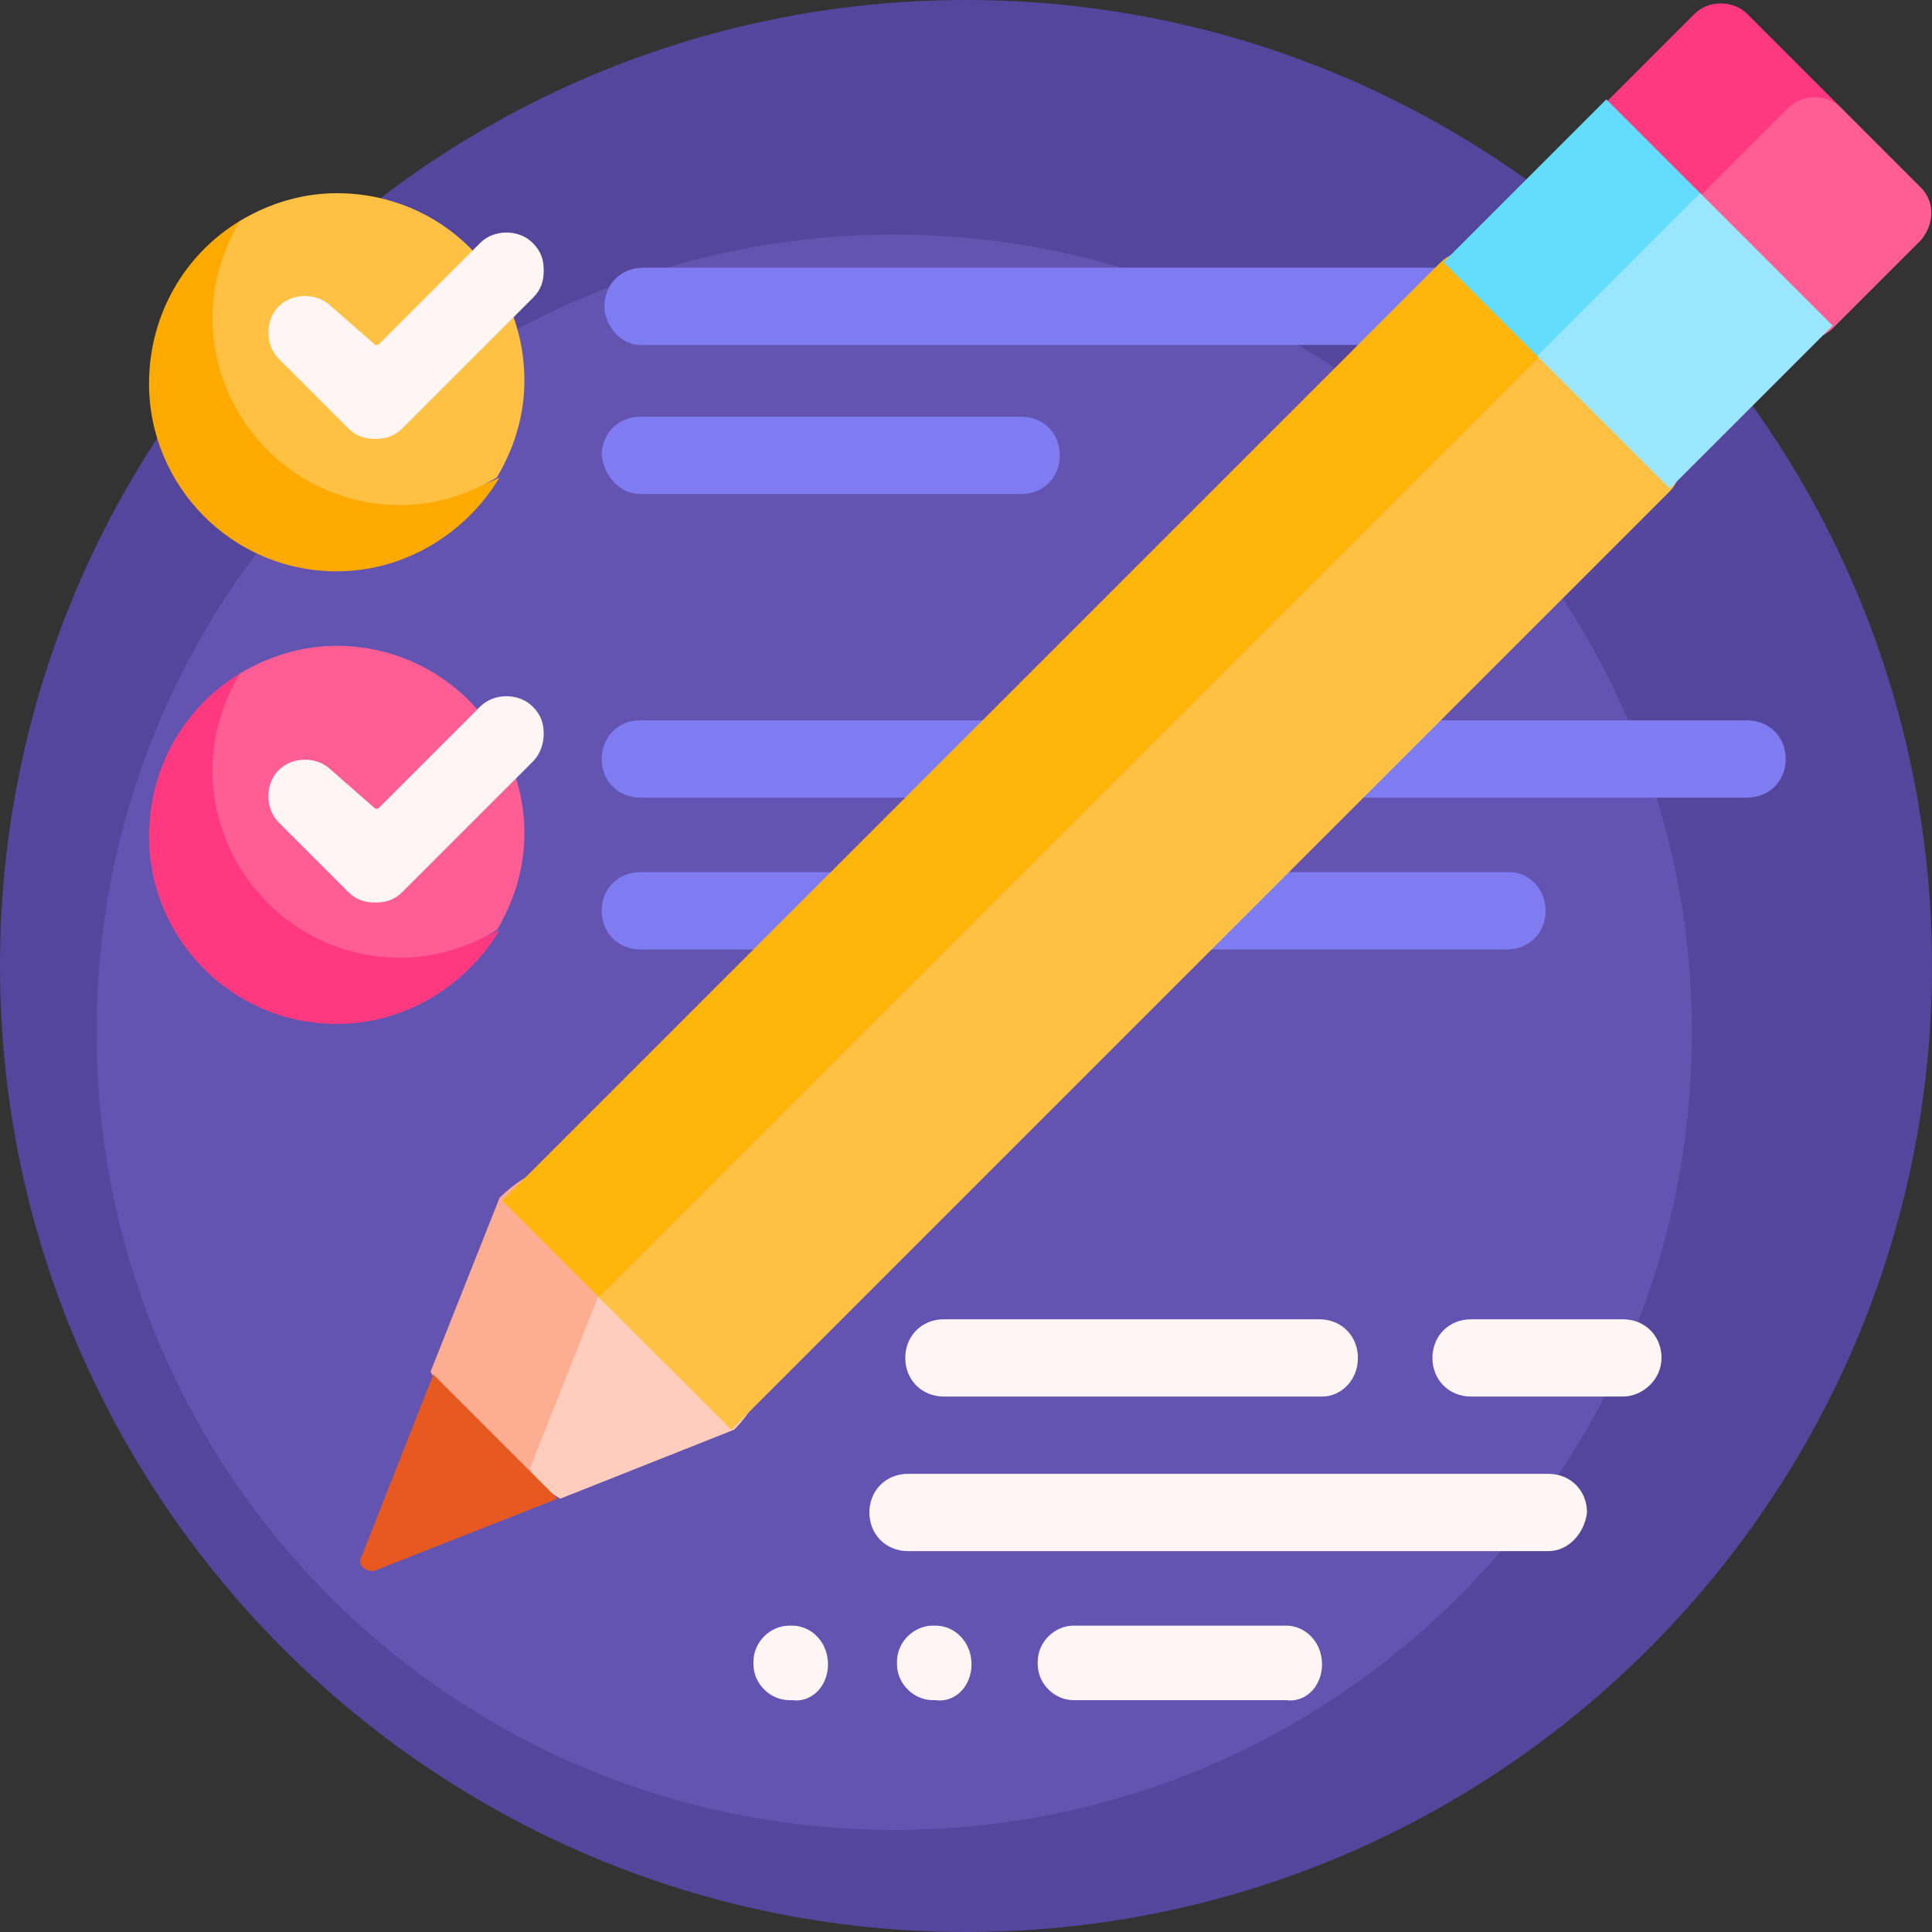
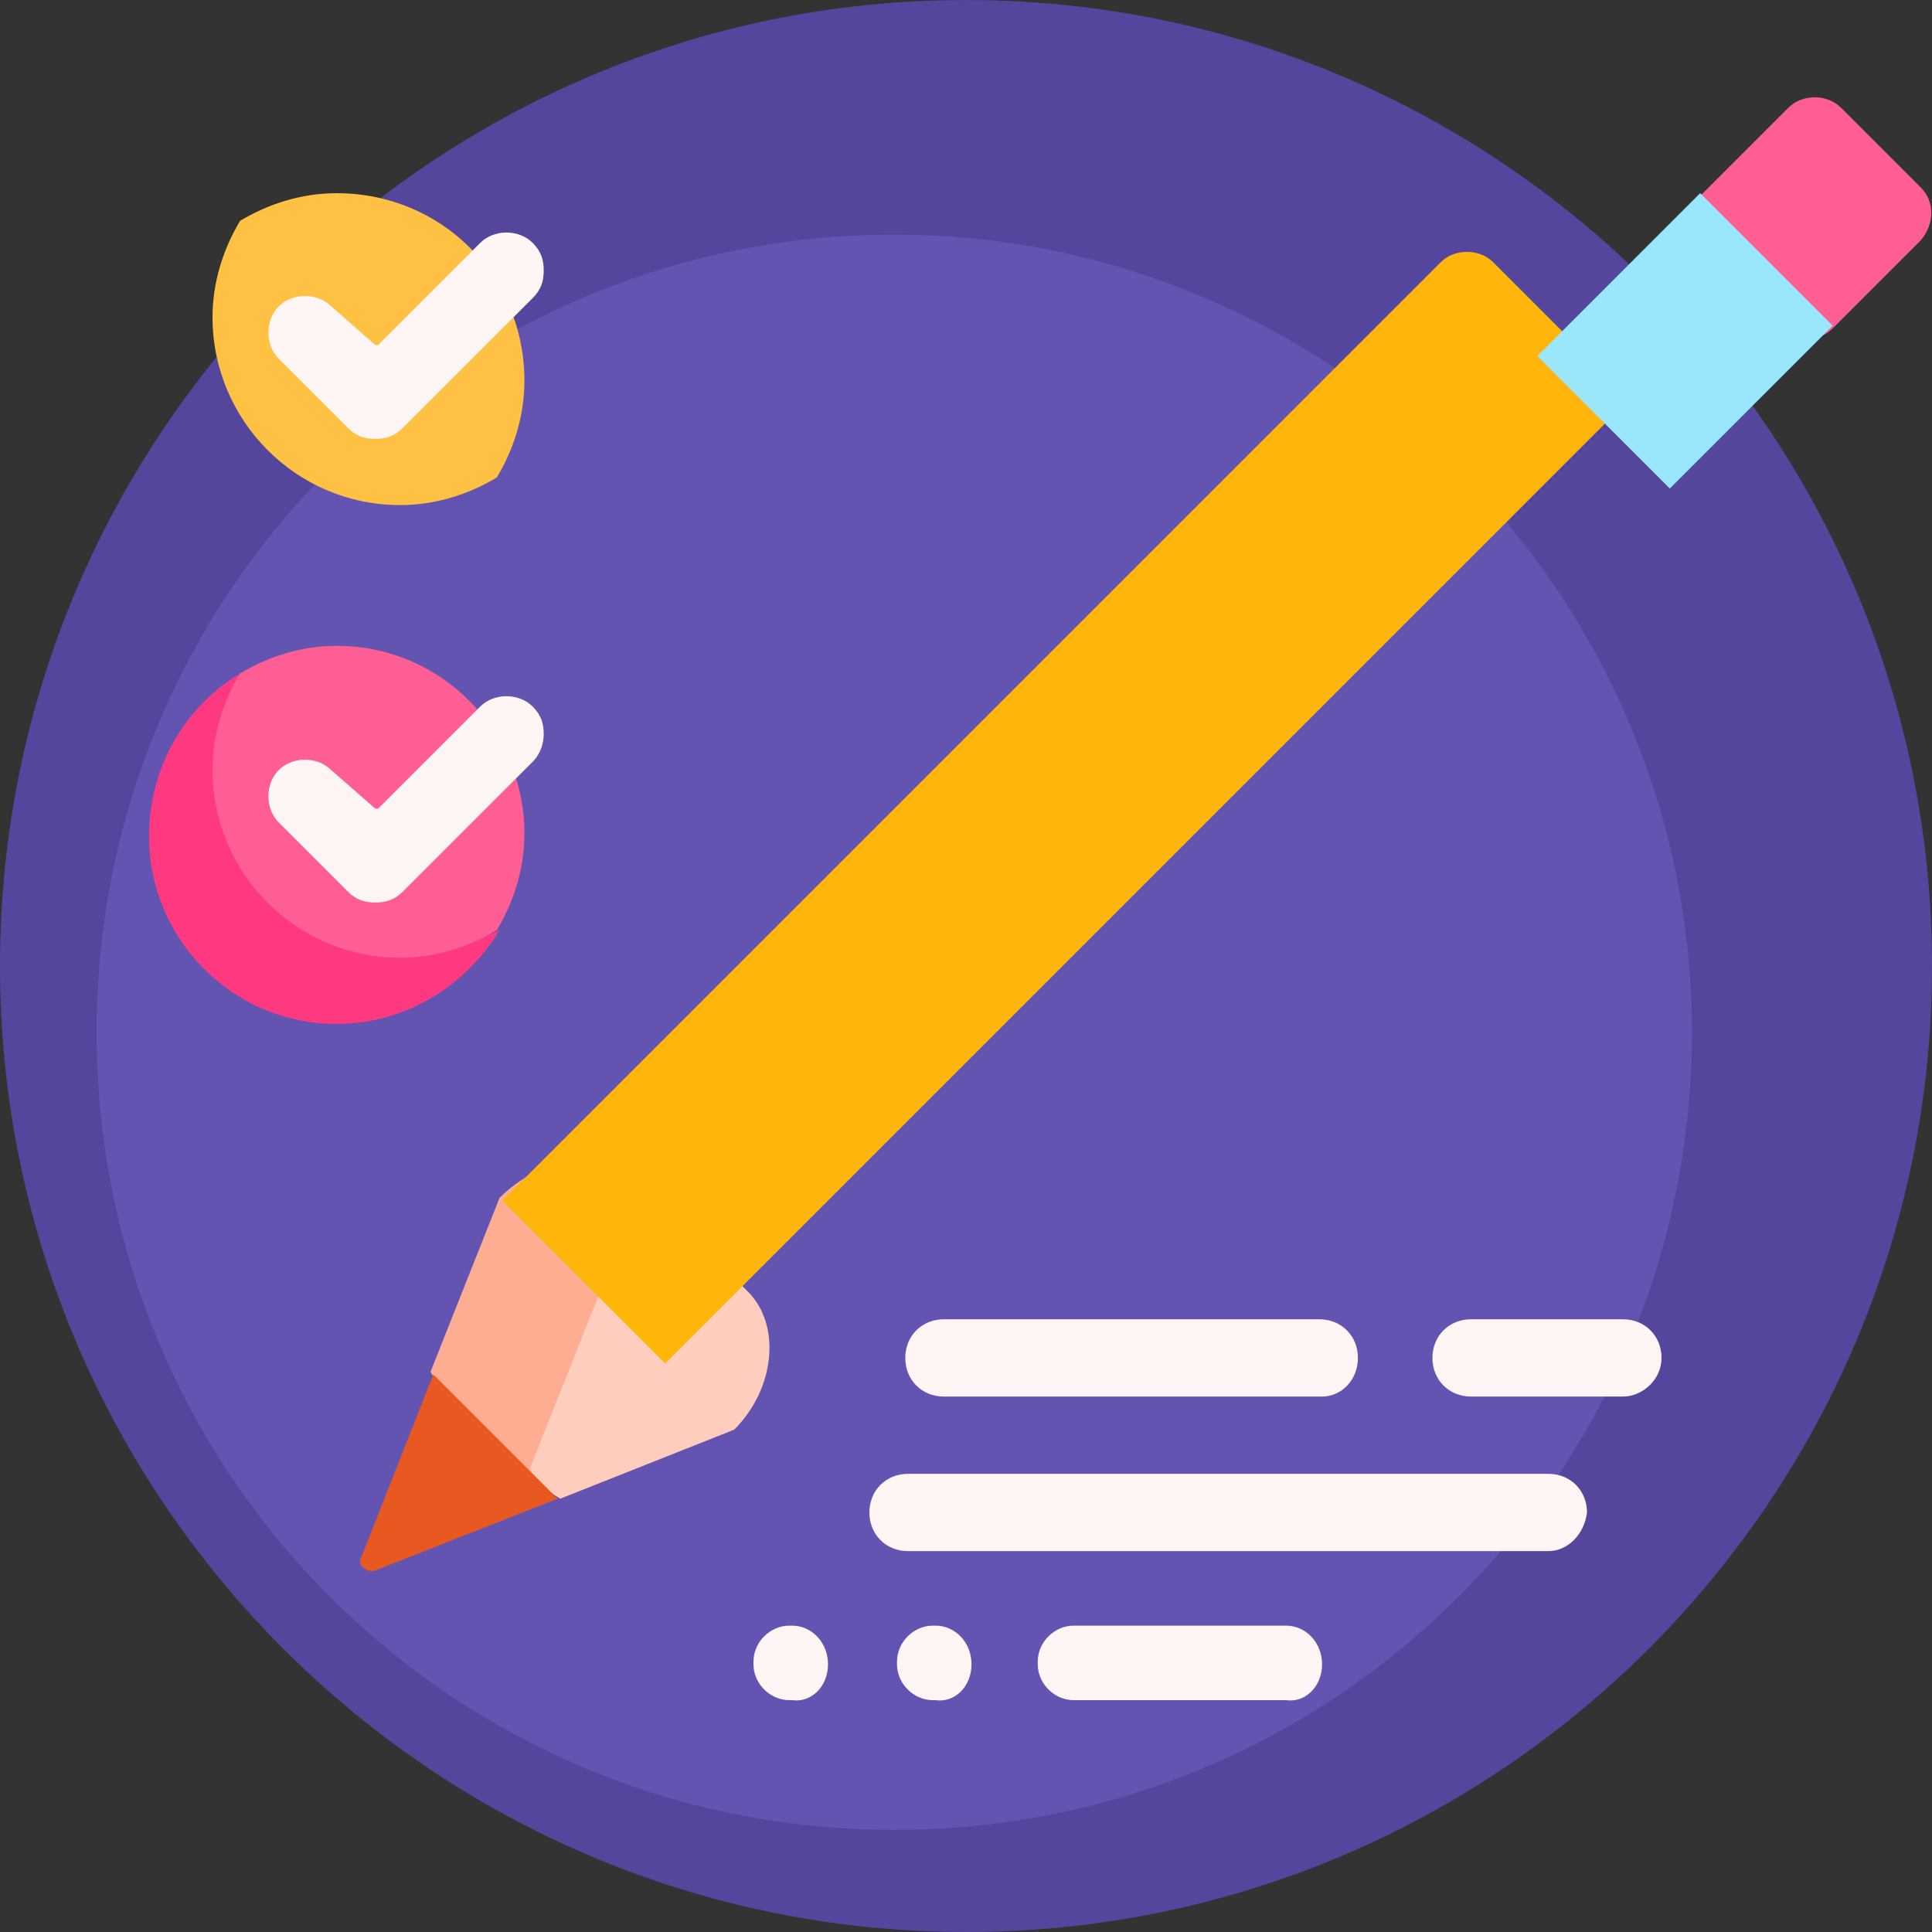
<svg xmlns="http://www.w3.org/2000/svg" version="1.1" id="Layer_2" x="0px" y="0px" width="70px" height="70px" viewBox="0 0 70 70" style="enable-background:new 0 0 70 70;" xml:space="preserve">
  <rect x="0" y="0" width="70" height="70" fill="#333333" stroke="none" />
  <style type="text/css">
	.st0{fill:#54469D;}
	.st1{fill:#6354B2;}
	.st2{fill:#7F7CF2;}
	.st3{fill:#FFAA00;}
	.st4{fill:#FFC143;}
	.st5{fill:#FF3980;}
	.st6{fill:#FF5E95;}
	.st7{fill:#FFF5F5;}
	.st8{fill:#FCAD92;}
	.st9{fill:#FFCDBD;}
	.st10{fill:#E75920;}
	.st11{fill:#FFB509;}
	.st12{fill:#64DCFC;}
	.st13{fill:#9AE7FD;}
</style>
  <g>
    <path class="st0" d="M70,35c0,19.3-15.7,35-35,35S0,54.3,0,35S15.7,0,35,0S70,15.7,70,35z" />
    <path class="st1" d="M61.3,37.4c0,16-12.9,28.9-28.9,28.9S3.5,53.4,3.5,37.4S16.5,8.5,32.4,8.5S61.3,21.5,61.3,37.4z" />
-     <path class="st2" d="M21.9,11.1c0-0.8,0.6-1.4,1.4-1.4h31.4c0.8,0,1.4,0.6,1.4,1.4c0,0.8-0.6,1.4-1.4,1.4H23.2   C22.5,12.5,21.9,11.8,21.9,11.1z M23.2,17.9H37c0.8,0,1.4-0.6,1.4-1.4c0-0.8-0.6-1.4-1.4-1.4H23.2c-0.8,0-1.4,0.6-1.4,1.4   C21.9,17.3,22.5,17.9,23.2,17.9z M63.3,26.1H23.2c-0.8,0-1.4,0.6-1.4,1.4c0,0.8,0.6,1.4,1.4,1.4h40.1c0.8,0,1.4-0.6,1.4-1.4   C64.7,26.7,64.1,26.1,63.3,26.1z M54.7,31.6H23.2c-0.8,0-1.4,0.6-1.4,1.4s0.6,1.4,1.4,1.4h31.4c0.8,0,1.4-0.6,1.4-1.4   S55.4,31.6,54.7,31.6z" />
-     <path class="st3" d="M18.1,17.3c-1.2,2-3.4,3.4-5.9,3.4c-3.8,0-6.8-3.1-6.8-6.8c0-2.5,1.3-4.7,3.3-5.9c0,0,0.1,0,0.1,0.1   c-0.5,1-0.8,2.1-0.8,3.2c0,3.8,3.1,6.8,6.8,6.8C15.9,18.1,17.1,17.8,18.1,17.3C18.1,17.2,18.1,17.3,18.1,17.3z" />
    <path class="st4" d="M19,13.8c0,1.3-0.4,2.5-1,3.5c-1,0.6-2.2,1-3.5,1c-3.8,0-6.8-3.1-6.8-6.8c0-1.3,0.4-2.5,1-3.5   c1-0.6,2.2-1,3.5-1C16,7,19,10,19,13.8L19,13.8z" />
    <path class="st5" d="M18.1,33.7c-1.2,2-3.4,3.4-5.9,3.4c-3.8,0-6.8-3.1-6.8-6.8c0-2.5,1.3-4.7,3.3-5.9c0,0,0.1,0,0.1,0.1   c-0.5,1-0.8,2.1-0.8,3.2c0,3.8,3.1,6.8,6.8,6.8C15.9,34.5,17.1,34.2,18.1,33.7C18.1,33.6,18.1,33.7,18.1,33.7z" />
    <path class="st6" d="M19,30.2c0,1.3-0.4,2.5-1,3.5c-1,0.6-2.2,1-3.5,1c-3.8,0-6.8-3.1-6.8-6.8c0-1.3,0.4-2.5,1-3.5   c1-0.6,2.2-1,3.5-1C16,23.4,19,26.5,19,30.2L19,30.2z" />
    <path class="st7" d="M56.1,56.2H32.9c-0.8,0-1.4-0.6-1.4-1.4c0-0.8,0.6-1.4,1.4-1.4h23.2c0.8,0,1.4,0.6,1.4,1.4   C57.4,55.6,56.8,56.2,56.1,56.2z M30,60.3L30,60.3c0-0.8-0.6-1.4-1.3-1.4h-0.1c-0.7,0-1.3,0.6-1.3,1.3v0.1c0,0.7,0.6,1.3,1.3,1.3   h0.1C29.4,61.7,30,61.1,30,60.3L30,60.3z M35.2,60.3L35.2,60.3c0-0.8-0.6-1.4-1.3-1.4h-0.1c-0.7,0-1.3,0.6-1.3,1.3v0.1   c0,0.7,0.6,1.3,1.3,1.3h0.1C34.6,61.7,35.2,61.1,35.2,60.3z M47.9,60.3L47.9,60.3c0-0.8-0.6-1.4-1.3-1.4h-7.7   c-0.7,0-1.3,0.6-1.3,1.3v0.1c0,0.7,0.6,1.3,1.3,1.3h7.7C47.3,61.7,47.9,61.1,47.9,60.3z M49.2,49.2c0-0.8-0.6-1.4-1.4-1.4H34.2   c-0.8,0-1.4,0.6-1.4,1.4s0.6,1.4,1.4,1.4h13.7C48.6,50.6,49.2,50,49.2,49.2z M60.2,49.2c0-0.8-0.6-1.4-1.4-1.4h-5.5   c-0.8,0-1.4,0.6-1.4,1.4s0.6,1.4,1.4,1.4h5.5C59.5,50.6,60.2,50,60.2,49.2z M13.6,12.5h0.1l3.7-3.7c0.5-0.5,1.4-0.5,1.9,0   c0.3,0.3,0.4,0.6,0.4,1s-0.1,0.7-0.4,1l-4.7,4.7c-0.3,0.3-0.6,0.4-1,0.4c-0.4,0-0.7-0.1-1-0.4l-2.5-2.5c-0.5-0.5-0.5-1.4,0-1.9   c0.5-0.5,1.4-0.5,1.9,0L13.6,12.5z M13.6,29.3h0.1l3.7-3.7c0.5-0.5,1.4-0.5,1.9,0c0.3,0.3,0.4,0.6,0.4,1c0,0.3-0.1,0.7-0.4,1   l-4.7,4.7c-0.3,0.3-0.6,0.4-1,0.4c-0.4,0-0.7-0.1-1-0.4l-2.5-2.5c-0.5-0.5-0.5-1.4,0-1.9c0.5-0.5,1.4-0.5,1.9,0L13.6,29.3z" />
    <path class="st8" d="M26.9,46.6c-1.2-1.2-3.5-1-5,0.5l-2.5,6.3l0.2,0.5l-0.8-0.5l-2.6-2.6l-0.6-1.1l2.5-6.3c1.5-1.5,3.7-1.8,5-0.5   L26.9,46.6z" />
    <path class="st9" d="M26.7,46.4l0.4,0.4c1.2,1.2,1,3.5-0.5,5l-6.3,2.5l-0.8-0.5l-0.3-0.6l2.5-6.3C23.2,45.4,25.4,45.2,26.7,46.4z" />
    <path class="st10" d="M15.7,49.8l4.5,4.5l-6.6,2.6c-0.3,0.1-0.7-0.2-0.5-0.5L15.7,49.8z" />
    <path class="st11" d="M58.1,15.4l-34,34l-5.9-5.9l34-34c0.5-0.5,1.4-0.5,1.9,0l3.9,3.9C58.6,14,58.6,14.8,58.1,15.4L58.1,15.4z" />
-     <path class="st4" d="M60.5,17.8l-34,34l-4.8-4.8l34-34c0.5-0.5,1.4-0.5,1.9,0l2.9,2.9C61,16.4,61,17.3,60.5,17.8L60.5,17.8z" />
-     <path class="st5" d="M66.6,5.7l-3.2,3.2c-0.5,0.5-1.4,0.5-1.9,0l-3.3-3.3c-0.5-0.5-0.5-1.4,0-1.9l3.2-3.2c0.5-0.5,1.4-0.5,1.9,0   l3.3,3.3C67.1,4.3,67.1,5.1,66.6,5.7z" />
    <path class="st6" d="M69.6,8.7l-3.2,3.2c-0.5,0.5-1.4,0.5-1.9,0l-2.9-2.9c-0.5-0.5-0.5-1.4,0-1.9l3.2-3.2c0.5-0.5,1.4-0.5,1.9,0   l2.9,2.9C70.1,7.3,70.1,8.1,69.6,8.7z" />
-     <path class="st12" d="M61.6,7.3L56,12.9c-0.1,0.1-0.2,0.1-0.3,0l-3.4-3.4l5.9-5.9L61.6,7C61.7,7.1,61.7,7.2,61.6,7.3L61.6,7.3z" />
    <path class="st13" d="M66.4,11.8l-5.9,5.9l-4.8-4.8L61.6,7L66.4,11.8z" />
  </g>
</svg>